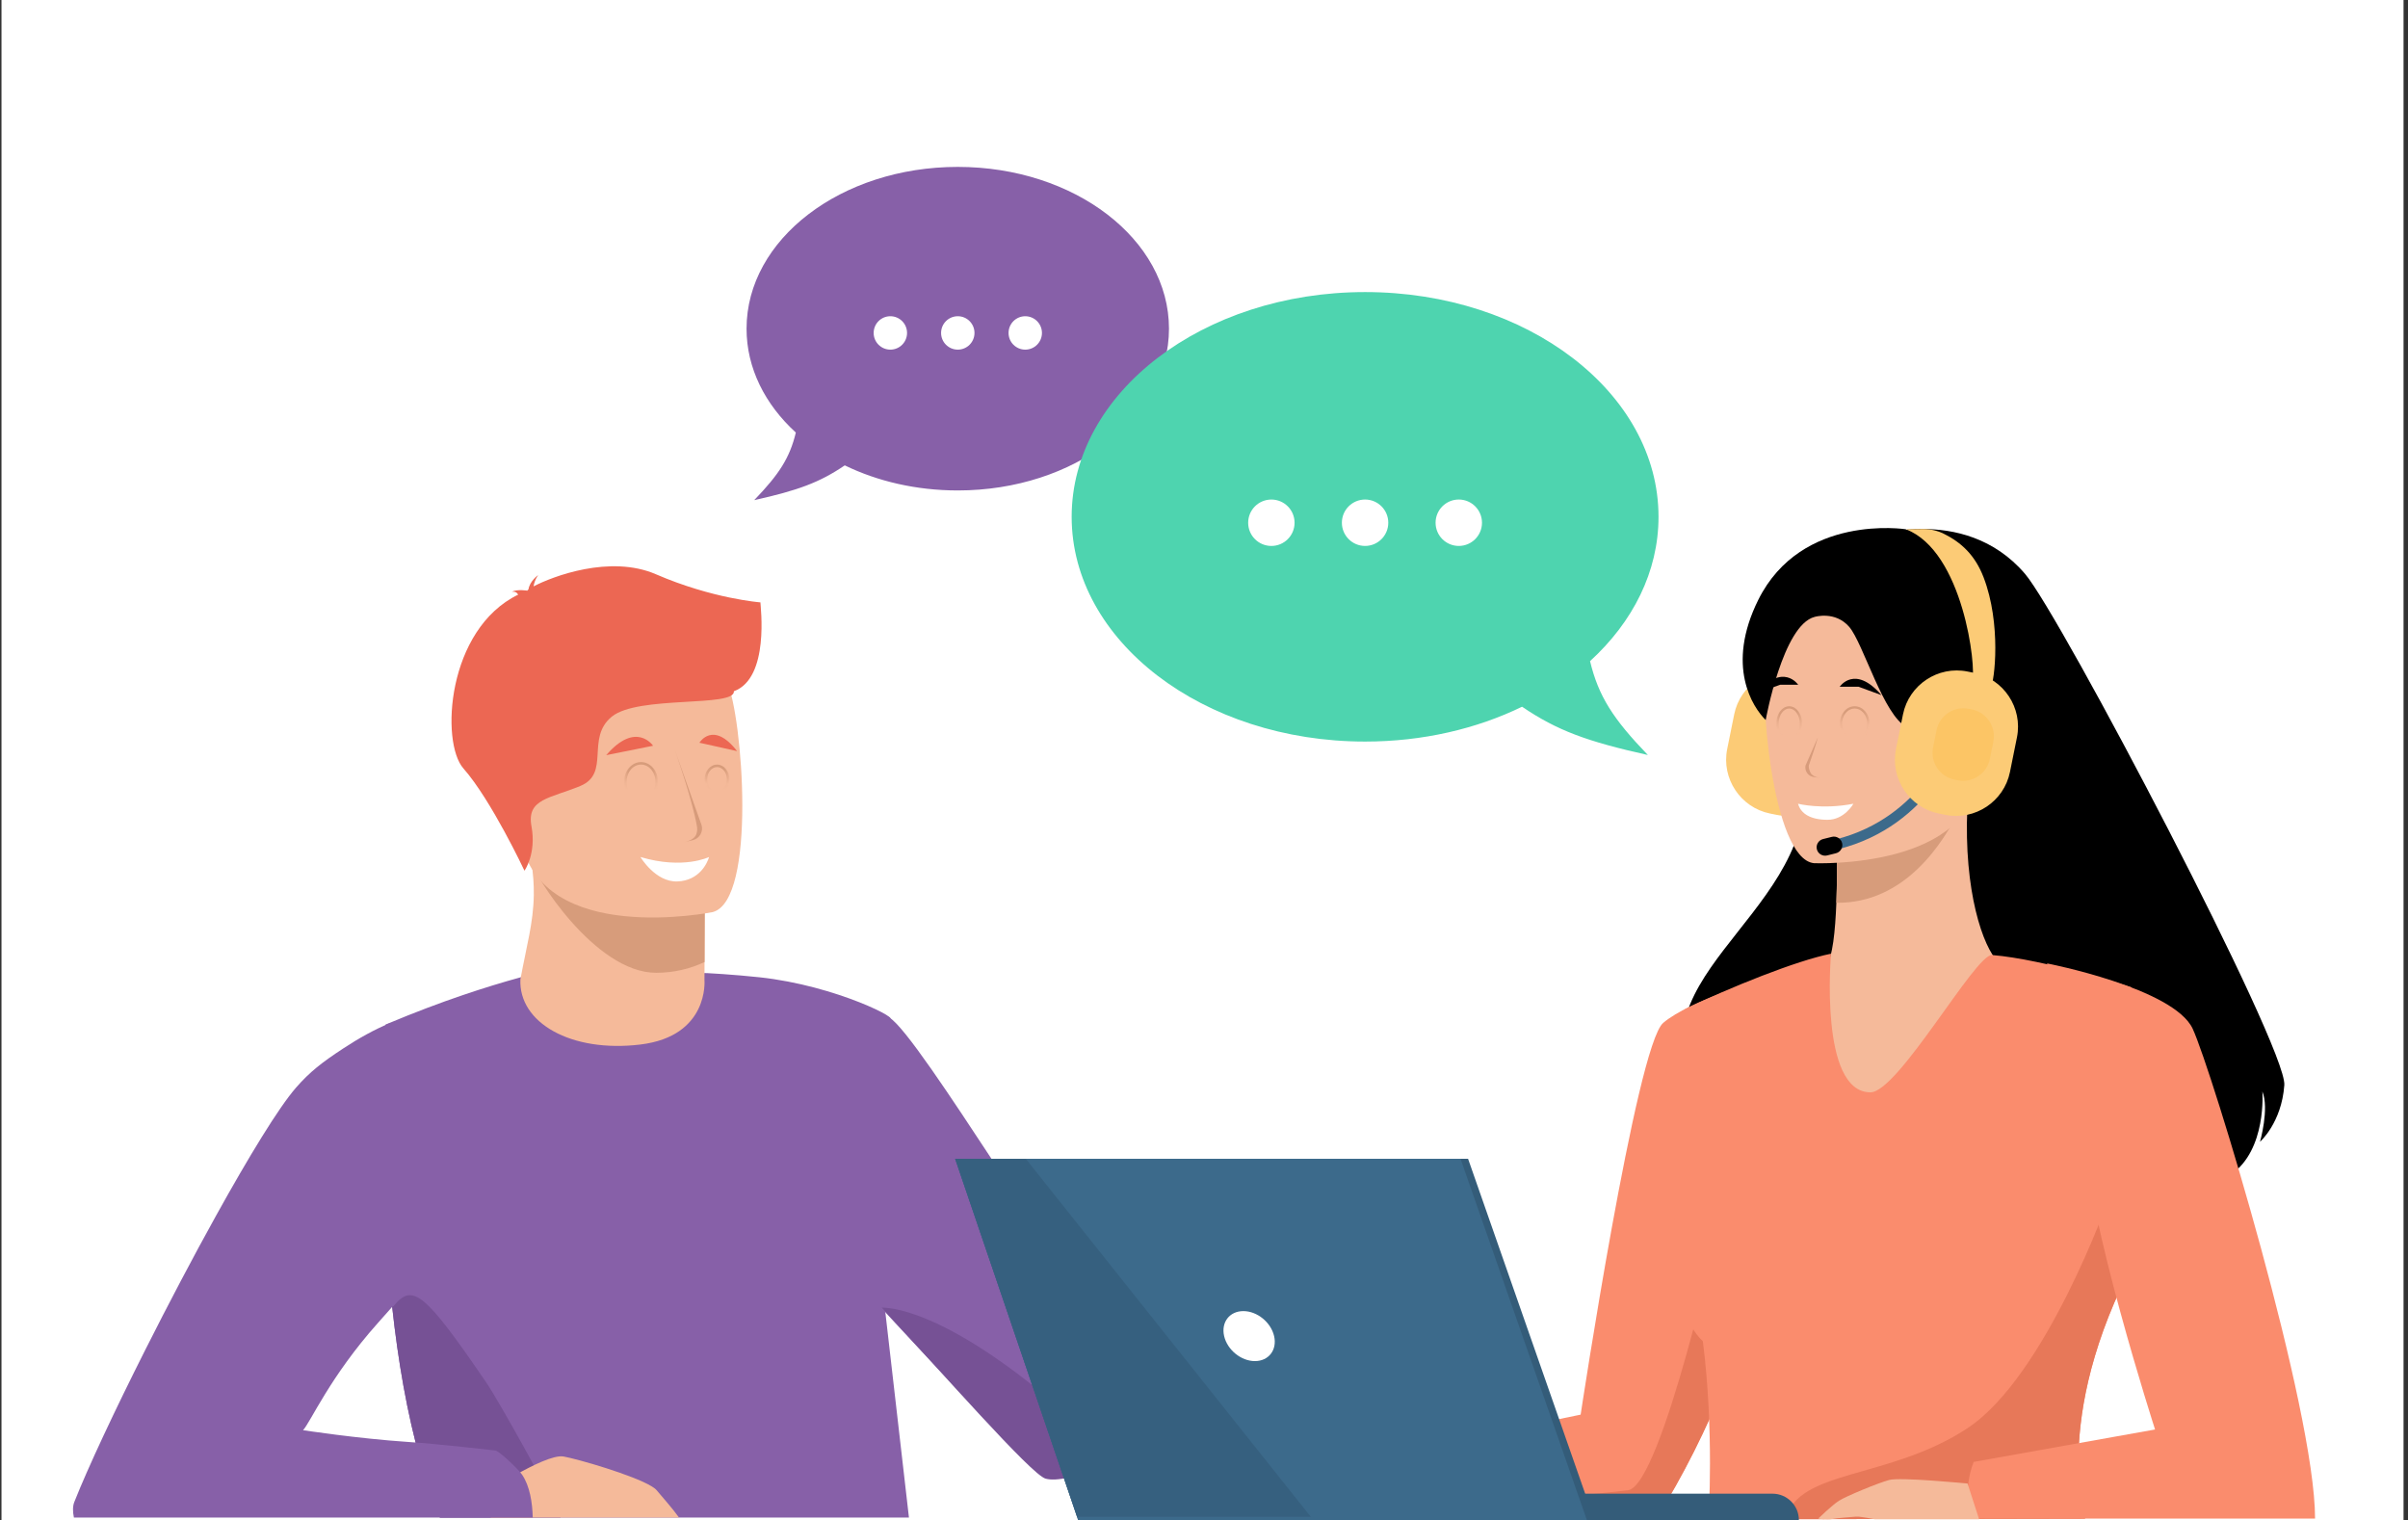
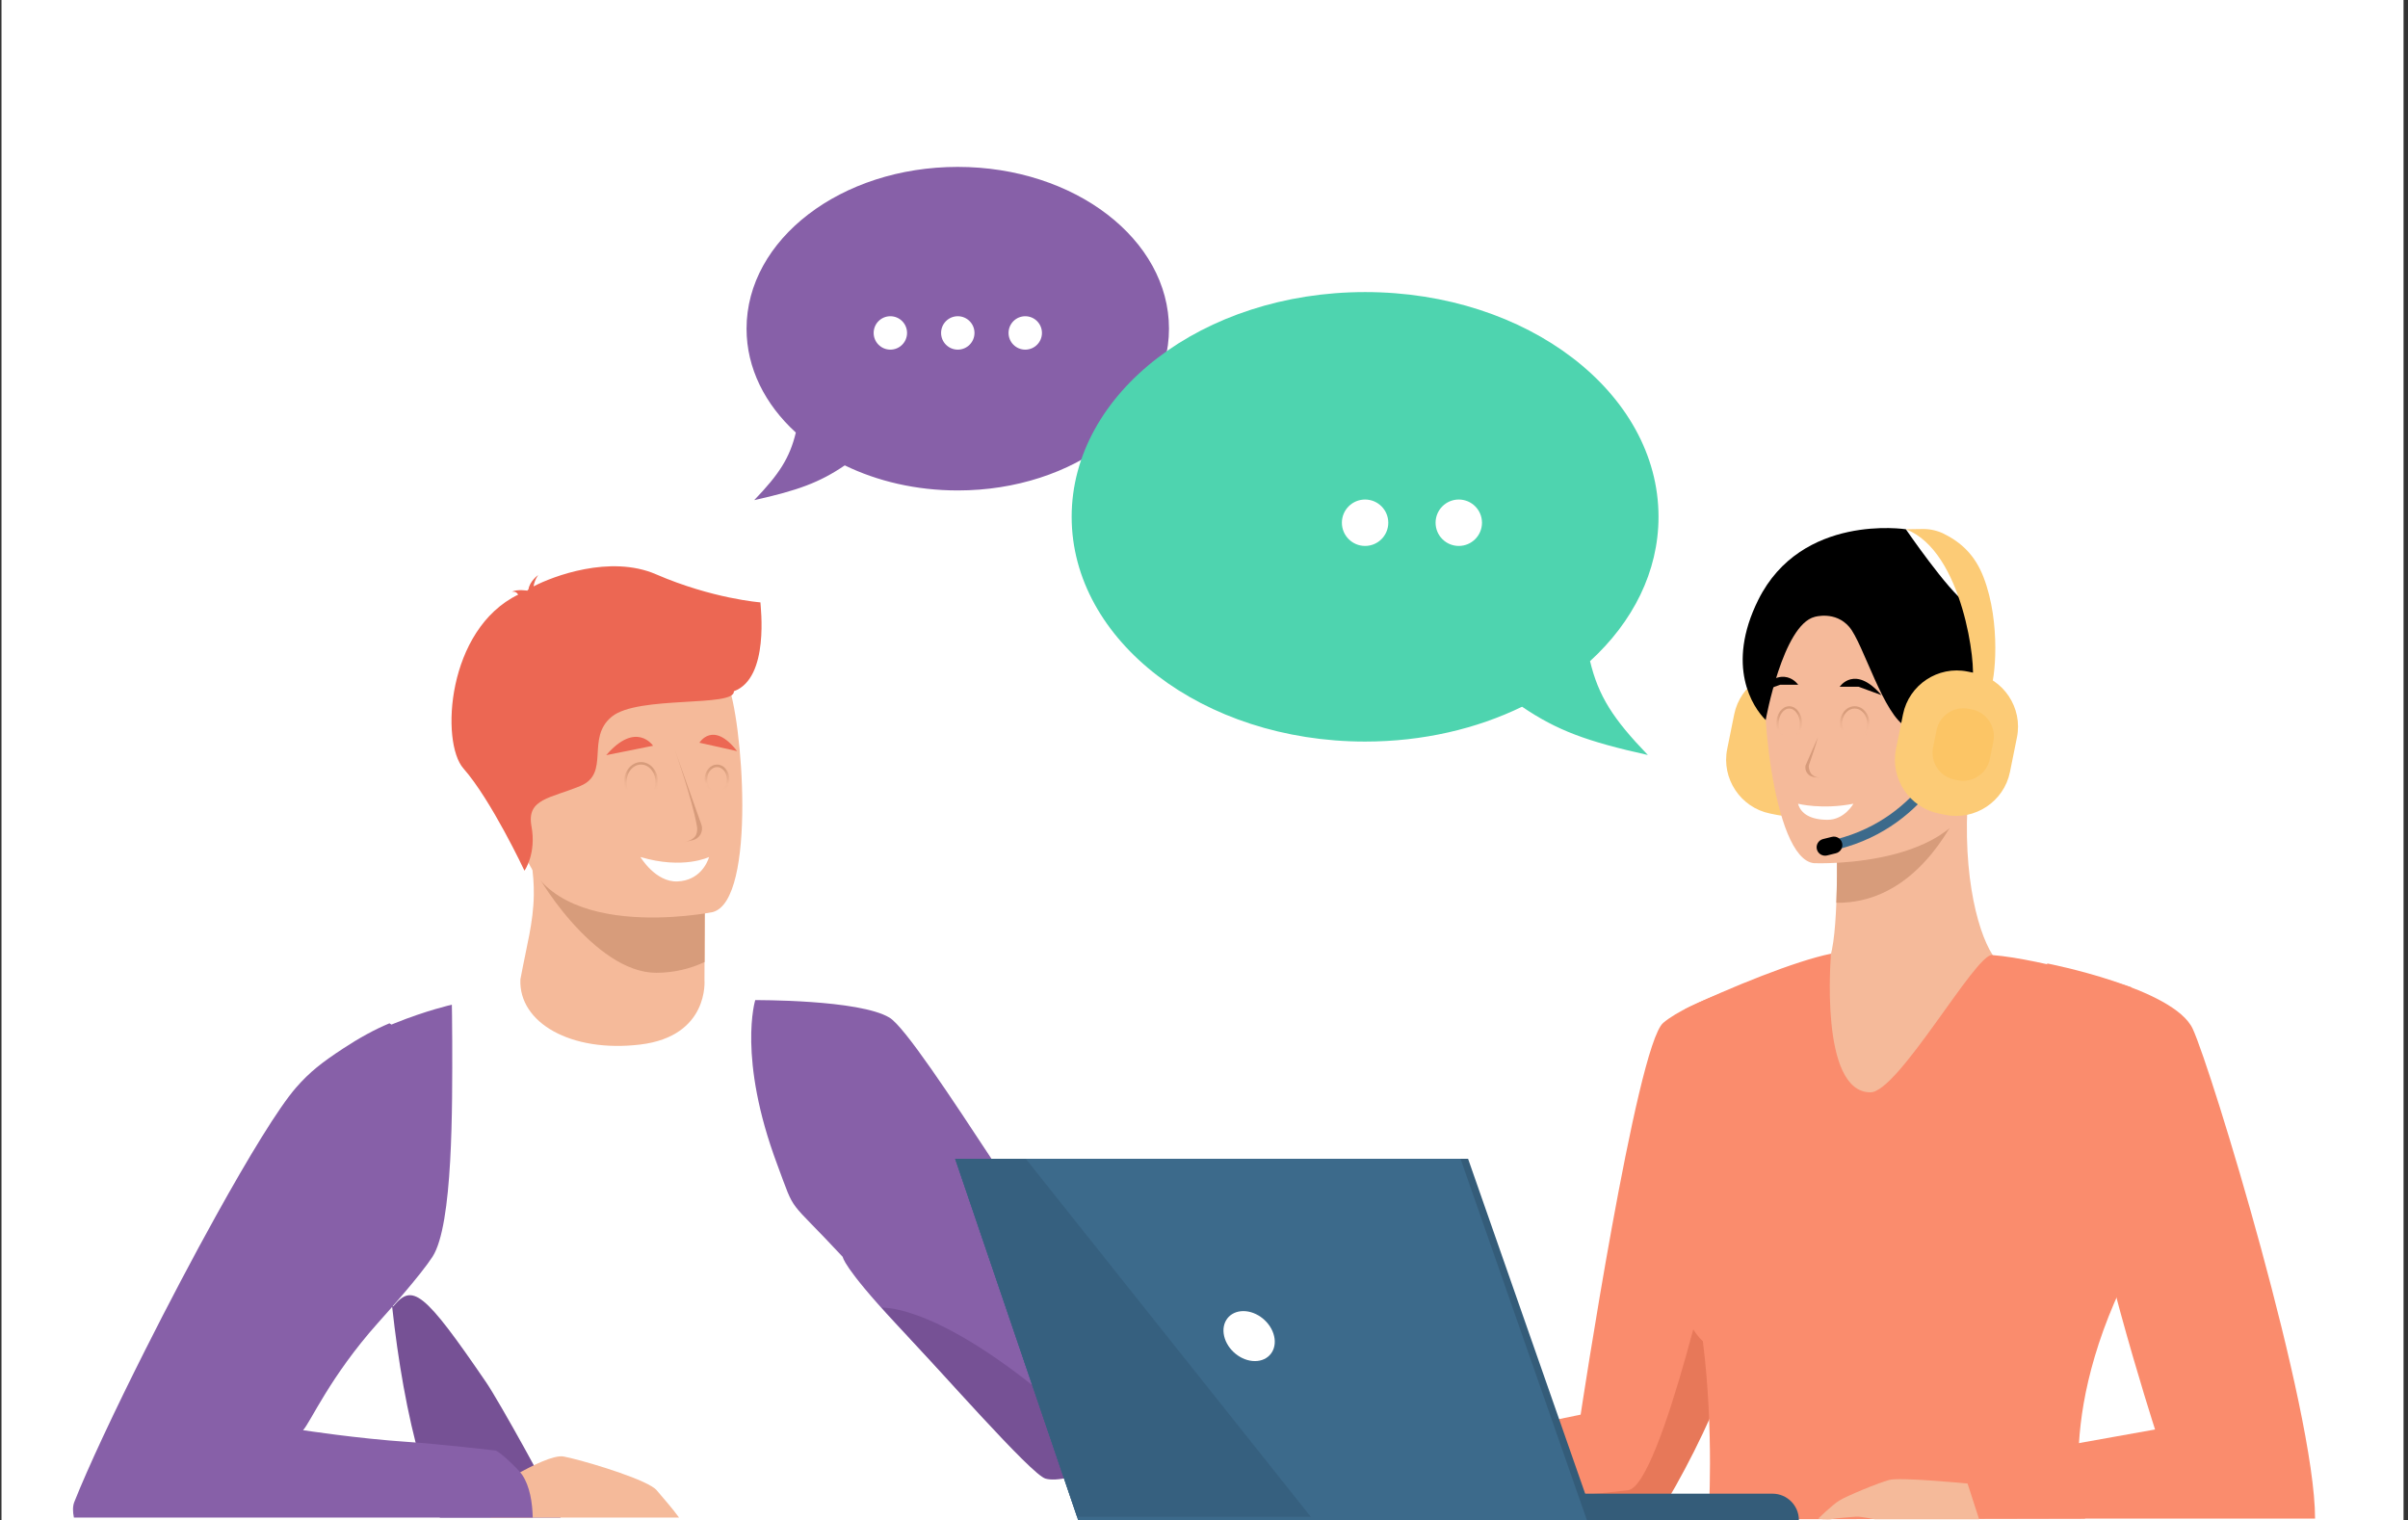
<svg xmlns="http://www.w3.org/2000/svg" width="404" height="255" viewBox="0 0 404 255" fill="none">
  <rect x="0" y="0" width="404" height="255" fill="#333333" stroke="none" />
  <g clip-path="url(#clip0)">
    <rect width="403" height="255" transform="translate(0.25)" fill="white" />
    <path fill-rule="evenodd" clip-rule="evenodd" d="M133.521 72.568C128.36 67.853 125.252 61.775 125.252 55.141C125.252 40.151 141.117 28 160.688 28C180.259 28 196.125 40.151 196.125 55.141C196.125 70.13 180.259 82.281 160.688 82.281C153.715 82.281 147.212 80.738 141.729 78.074C137.489 80.954 133.876 82.27 126.539 83.905C130.737 79.543 132.491 76.83 133.521 72.568Z" fill="#8760A8" />
    <circle r="2.802" transform="matrix(-1 1.43661e-10 1.43661e-10 1 172.011 55.856)" fill="white" />
    <circle r="2.802" transform="matrix(-1 1.43661e-10 1.43661e-10 1 160.692 55.855)" fill="white" />
    <circle r="2.802" transform="matrix(-1 1.43661e-10 1.43661e-10 1 149.378 55.855)" fill="white" />
-     <path d="M152.498 254.598H73.804C72.596 251.669 71.538 248.542 70.61 245.284C68.281 237.138 66.773 228.158 65.811 219.366C65.798 219.257 65.788 219.14 65.775 219.027C64.124 203.774 64.118 189.1 64.341 180.286C64.467 175.185 64.67 172.043 64.683 171.89V171.887C64.857 171.814 65.033 171.744 65.206 171.674C69.538 169.857 73.694 168.29 77.677 166.932C77.697 166.929 77.71 166.926 77.71 166.926C81.058 165.785 84.282 164.8 87.383 163.948C92.834 162.45 98.184 166.077 102.876 165.332C108.403 164.457 113.411 164.041 117.896 163.948C116.917 162.238 115.335 163.217 117.243 163.217C118.428 163.197 123.423 163.53 127.363 163.948C140.42 165.332 151.845 171.378 148.993 170.954C149.516 171.161 146.573 171.531 146.949 171.704C146.999 171.724 147.546 170.236 147.596 170.259C148.022 170.449 148.351 170.608 148.581 170.725C148.611 170.738 148.644 170.755 148.671 170.775C148.781 170.831 148.89 170.895 148.993 170.954L145.969 197.819L152.498 254.598Z" fill="#8760A8" />
    <path d="M226.654 209.797C226.654 224.272 182.898 249.026 175.371 246.855C172.972 246.163 160.311 232.853 150.212 221.975C141.388 212.47 141.399 210.876 141.399 210.876C131.842 200.588 133.632 204.04 130.384 195.326C123.699 177.417 126.709 167.787 126.709 167.787C126.709 167.787 144.169 167.667 149.233 170.725C154.297 173.79 179.86 217.211 183.73 218.615C187.603 220.029 218.076 192.833 223.327 195.326C226.63 196.894 226.654 203.998 226.654 209.797Z" fill="#8760A8" />
    <path d="M118.204 161.399L118.191 164.413C118.191 164.413 119.026 173.84 107.416 175.238C95.807 176.635 87.002 171.591 87.308 164.317C88.347 158.68 89.488 154.81 89.558 150.149C89.585 148.415 89.461 146.578 89.135 144.502L111.632 144.02L118.261 145.091L118.204 161.399Z" fill="#F5BA9A" />
    <path d="M118.264 145.091L118.204 161.399C115.815 162.514 113.12 163.196 110.098 163.202C99.757 163.219 89.465 146.579 89.139 144.502L118.264 145.091Z" fill="#D79C7B" />
    <path d="M119.589 153.014C119.589 153.014 90.783 158.88 87.406 140.885C84.028 122.89 78.039 111.527 96.287 107.022C114.534 102.516 119.409 108.709 121.994 114.442C124.583 120.172 126.996 151.024 119.589 153.014Z" fill="#F5BA9A" />
    <path d="M127.579 101.059C127.579 101.059 119.543 100.453 110.06 96.347C102.364 93.013 92.664 96.713 89.516 98.377C89.6 97.868 89.802 97.176 90.282 96.48C90.282 96.48 88.868 97.485 88.661 98.889C88.515 98.996 88.452 99.072 88.488 99.096C88.488 99.096 86.884 98.806 85.856 99.269C85.856 99.269 86.578 99.166 86.834 99.628C86.861 99.678 86.901 99.718 86.951 99.754C74.959 105.571 73.881 124.537 77.751 128.92C82.406 134.19 87.992 146.073 87.992 146.073C87.992 146.073 90.019 143.261 89.167 138.616C88.315 133.971 92.328 133.964 97.392 131.845C102.457 129.725 98.224 123.819 102.653 120.222C107.082 116.625 123.347 118.711 123.13 115.966C129.163 113.76 127.582 101.678 127.579 101.059Z" fill="#EC6753" />
    <path d="M73.803 254.598C72.595 251.669 71.537 248.542 70.608 245.284C68.279 237.138 66.772 228.158 65.81 219.367C65.797 219.257 65.787 219.14 65.773 219.027C65.837 219.057 65.936 219.223 66.003 219.144C69.184 215.28 71.061 216.529 81.576 231.925C83.675 234.993 92.586 251.007 94.054 254.598L73.803 254.601V254.598Z" fill="#765195" />
    <path d="M82.342 254.598C82.106 253.207 82.365 251.46 83.45 249.28C83.45 249.28 84.798 248.405 86.588 247.387C89.257 245.883 92.903 244.059 94.557 244.352C94.853 244.406 95.253 244.492 95.728 244.608C99.648 245.55 108.789 248.365 110.17 250.012C111.308 251.37 112.858 253.097 113.926 254.598H82.342Z" fill="#F5BA9A" />
    <path d="M89.381 254.598H12.401C12.194 253.609 12.188 252.698 12.457 252.009C14.753 246.209 19.235 236.659 24.396 226.417C28.193 218.881 32.352 210.965 36.282 203.887C41.736 194.058 46.733 185.839 49.668 182.465C51.981 179.813 54.026 178.237 57.503 175.948C60.255 174.136 62.872 172.702 65.338 171.677L65.677 171.89C65.85 171.817 66.026 171.747 66.199 171.677C71.559 169.505 75.809 168.553 75.809 168.553C75.809 168.553 75.865 170.985 75.872 174.725C75.888 185.576 76.023 205.511 72.56 210.845C71.595 212.332 69.798 214.578 67.552 217.214C67.485 217.287 67.552 217.214 67.359 217.436C66.141 218.864 64.793 220.398 63.379 221.975C55.343 230.976 52.08 238.647 50.842 239.935C50.842 239.935 59.966 241.342 68.432 241.907C73.782 242.264 83.179 243.351 83.179 243.351C84.127 243.76 87.025 246.562 87.588 247.394C88.912 249.33 89.321 252.155 89.381 254.598Z" fill="#8760A8" />
    <path d="M225.655 213.125C218.168 230.594 182.604 250.138 175.41 248.063C173.011 247.371 158.025 230.241 147.926 219.364C148.425 219.43 157.951 218.811 179.008 237.232C179.008 237.232 190.619 237.562 201.531 230.427C218.834 219.114 225.655 209.631 225.655 213.125Z" fill="#765195" />
    <path d="M107.449 143.778C107.449 143.778 109.964 148.018 113.651 147.875C117.339 147.731 118.67 144.798 118.963 143.778C118.96 143.778 114.631 145.916 107.449 143.778Z" fill="white" />
    <path d="M123.668 126.013L117.346 124.605C117.349 124.605 119.625 120.815 123.668 126.013Z" fill="#EC6753" />
    <path d="M101.707 126.691L109.566 125.112C109.566 125.112 106.733 120.862 101.707 126.691Z" fill="#EC6753" />
    <mask id="mask0" mask-type="alpha" maskUnits="userSpaceOnUse" x="118" y="126" width="5" height="6">
      <ellipse rx="2.079" ry="2.482" transform="matrix(-1 1.43661e-10 1.43661e-10 1 120.3 129.093)" fill="#C4C4C4" />
    </mask>
    <g mask="url(#mask0)">
      <path d="M118.431 130.748C118.431 132.04 119.301 133.021 120.3 133.021C121.299 133.021 122.169 132.04 122.169 130.748C122.169 129.457 121.299 128.476 120.3 128.476C119.301 128.476 118.431 129.457 118.431 130.748Z" stroke="#D79C7B" stroke-width="0.42" />
    </g>
    <mask id="mask1" mask-type="alpha" maskUnits="userSpaceOnUse" x="104" y="125" width="7" height="8">
      <ellipse rx="2.849" ry="3.314" transform="matrix(-1 1.43661e-10 1.43661e-10 1 107.549 128.954)" fill="#C4C4C4" />
    </mask>
    <g mask="url(#mask1)">
      <path d="M104.91 131.163C104.91 132.908 106.12 134.267 107.549 134.267C108.978 134.267 110.189 132.908 110.189 131.163C110.189 129.418 108.978 128.058 107.549 128.058C106.12 128.058 104.91 129.418 104.91 131.163Z" stroke="#D79C7B" stroke-width="0.42" />
    </g>
    <path d="M114.727 141.307L116.245 140.945C116.784 140.816 117.235 140.479 117.514 140.006C117.791 139.526 117.858 138.97 117.709 138.437L113.125 125.541C113.125 125.541 116.131 133.99 116.935 138.666C117.019 139.153 116.946 139.578 116.832 139.928C116.506 140.931 115.049 141.231 114.727 141.307Z" fill="#D79B7B" />
-     <path d="M312.778 90.319C312.778 90.319 329.375 84.143 339.743 96.269C345.69 103.22 383.706 175.695 383.25 182.037C382.797 188.383 379.17 191.554 379.17 191.554C379.17 191.554 380.758 186.003 379.566 183.112C379.566 183.112 380.332 192.885 374.299 197.047C371.155 199.217 292.893 194.968 286.095 185.491C271.308 164.881 303.601 154.22 302.805 131.956C302.346 119.048 289.665 91.624 312.778 90.319Z" fill="black" />
    <path d="M296.964 136.481L298.075 136.704C303.026 137.706 307.898 134.471 308.899 129.52L310.074 123.707C311.075 118.756 307.841 113.884 302.89 112.883L301.779 112.66C296.827 111.658 291.956 114.893 290.954 119.844L289.78 125.657C288.778 130.611 292.012 135.479 296.964 136.481Z" fill="#FCCB76" />
-     <path d="M225.954 254.772H277.879C286.687 240.79 294.43 221.913 296.233 207.213C297.092 200.238 296.613 194.206 294.283 190.083C287.029 177.272 296.177 164.122 296.177 164.122C296.177 164.122 283.532 167.782 279.04 171.608C274.548 175.435 265.191 237.329 265.191 237.329L226.636 245.259C224.823 249.794 225.954 254.772 225.954 254.772Z" fill="#FA8C6D" />
+     <path d="M225.954 254.772H277.879C297.092 200.238 296.613 194.206 294.283 190.083C287.029 177.272 296.177 164.122 296.177 164.122C296.177 164.122 283.532 167.782 279.04 171.608C274.548 175.435 265.191 237.329 265.191 237.329L226.636 245.259C224.823 249.794 225.954 254.772 225.954 254.772Z" fill="#FA8C6D" />
    <path d="M225.955 254.772H277.88C286.688 240.79 294.431 221.913 296.234 207.213L288.531 204.854C288.531 204.854 278.785 249.338 273.119 250.017C267.459 250.699 225.955 254.772 225.955 254.772Z" fill="#E77859" />
    <path d="M290.867 183.285C294.847 186.769 299.985 189.853 306.61 192.189C331.432 200.957 343.634 180.52 348.975 166.145C345.724 163.763 342.503 162.954 340.639 162.515C338.823 162.089 336.899 161.726 335.305 161.467C332.69 158.951 329.439 149.498 330.071 135.459L328.837 135.646L308.127 138.873C308.127 138.873 308.326 145.362 308.094 151.451C307.907 156.213 307.455 160.735 306.433 161.736C304.826 161.899 303.861 162.016 303.861 162.016C303.861 162.016 303.858 162.023 303.848 162.033C303.528 162.448 296.617 171.373 290.867 183.285Z" fill="#F5BA9A" />
    <path d="M308.124 138.88C308.124 138.88 308.327 145.365 308.091 151.455C319.6 151.601 326.105 141.362 328.834 135.649L308.124 138.88Z" fill="#D79C7B" />
    <path d="M280.997 204.854C281.053 205.299 280.045 219.793 285.695 225.014C287.615 240.077 286.647 254.772 286.647 254.772L299.647 254.872L349.828 254.772C349.828 254.772 343.776 236.504 359.744 208.5C360.267 207.582 360.816 206.654 361.385 205.715C363.657 201.979 357.568 165.619 357.568 165.619C357.568 165.619 343.027 160.931 334.213 160.222C331.44 160 318.47 183.255 313.812 183.255C305.161 183.255 307.197 160 307.197 160C301.307 161.181 290.264 165.656 282.7 169.279C282.7 169.283 280.69 202.398 280.997 204.854Z" fill="#FA8C6D" />
    <path d="M304.337 144.813C304.337 144.813 331.539 145.954 331.988 129.001C332.437 112.051 336.251 100.781 318.901 99.333C301.552 97.889 298.005 104.268 296.477 109.888C294.957 115.515 297.273 144.081 304.337 144.813Z" fill="#F5BA9A" />
    <path d="M310.955 134.84C310.955 134.84 309.458 137.535 306.629 137.535C303.801 137.535 302.137 136.537 301.668 134.84C301.672 134.84 305.631 135.871 310.955 134.84Z" fill="white" />
    <path d="M308.362 142.48C324.1 138.554 328.785 124.173 328.832 124.03L327.212 123.521L328.023 123.777L327.215 123.521C327.172 123.657 322.743 137.143 307.952 140.833C307.852 140.857 307.756 140.883 307.656 140.906L308.049 142.56C308.149 142.53 308.255 142.504 308.362 142.48Z" fill="#3C6A8B" />
    <path d="M306.542 143.515L308.026 143.146C308.781 142.956 309.247 142.184 309.057 141.429C308.868 140.674 308.096 140.208 307.34 140.397L305.856 140.767C305.101 140.956 304.635 141.728 304.825 142.484C305.014 143.239 305.786 143.701 306.542 143.515Z" fill="black" />
    <path d="M319.754 88.792C319.754 88.792 302.238 86.057 294.991 100.641C289.474 111.741 294.076 118.672 296.239 120.795C296.239 120.795 299.1 104.85 304.454 103.493C304.454 103.493 307.905 102.441 310.257 105.176C312.61 107.911 316.014 120.113 319.923 121.983C319.923 121.983 332.062 124.981 332.658 120.745C333.253 116.51 332.92 103.326 329.863 101.2C326.801 99.074 319.754 88.792 319.754 88.792Z" fill="black" />
    <path d="M325.282 136.481L326.393 136.704C331.345 137.705 336.216 134.471 337.218 129.52L338.392 123.707C339.394 118.755 336.16 113.884 331.208 112.882L330.097 112.66C325.146 111.658 320.274 114.892 319.273 119.844L318.098 125.657C317.096 130.611 320.327 135.479 325.282 136.481Z" fill="#FCCB76" />
    <path d="M333.936 115.545C334.681 114.337 335.772 104.61 332.798 96.864C331.36 93.121 329.034 90.988 326.119 89.547C325.065 89.025 323.883 88.749 322.679 88.749L319.747 88.792C329.397 92.465 331.636 112.117 330.884 114.21C330.908 114.147 330.938 114.097 330.958 114.064L333.936 115.545Z" fill="#FCCB76" />
    <path d="M327.898 130.788L328.453 130.901C330.922 131.4 333.348 129.789 333.847 127.32L334.433 124.422C334.932 121.957 333.321 119.527 330.852 119.028L330.297 118.915C327.828 118.416 325.402 120.027 324.903 122.496L324.317 125.39C323.818 127.863 325.429 130.292 327.898 130.788Z" fill="#FCC565" />
-     <path d="M349.826 254.772C349.826 254.772 343.774 236.504 359.742 208.501L353.793 201.07C353.793 201.07 343.261 230.898 330.101 239.596C316.968 248.274 301.512 246.46 299.645 254.872L349.826 254.772Z" fill="#E77859" />
    <path d="M343.428 161.626C343.428 161.626 364.717 165.755 367.885 172.607C371.052 179.458 388.408 236.478 388.408 254.772H330.454C330.454 254.772 329.319 249.791 331.133 245.259L361.562 239.821C361.562 239.821 349.976 203.898 349.75 190.076C349.524 176.257 343.428 161.626 343.428 161.626Z" fill="#FA8C6D" />
    <path d="M330.105 248.886C330.105 248.886 318.812 247.781 316.945 248.29C315.075 248.799 309.721 251.009 308.533 251.774C307.342 252.539 305.049 254.772 305.049 254.772C305.049 254.772 306.493 255.045 307.345 254.855C308.194 254.665 310.743 254.496 311.425 254.439C312.103 254.383 314.539 254.885 314.539 254.885H332.045L330.105 248.886Z" fill="#F5BA9A" />
    <path d="M246.145 255.024H301.807C301.807 252.575 299.82 250.589 297.371 250.589H246.148V255.024H246.145Z" fill="#345C79" />
    <path d="M160.248 194.401L180.888 255.024H267.502L246.303 194.401H160.248Z" fill="#345C79" />
    <path d="M160.251 194.401L180.701 254.462L180.891 255.024H266.24L245.038 194.401H160.251Z" fill="#3C6A8B" />
    <path d="M205.378 224.152C205.914 226.468 208.223 228.345 210.539 228.345C212.855 228.345 214.299 226.468 213.763 224.152C213.228 221.836 210.918 219.959 208.602 219.959C206.287 219.959 204.842 221.836 205.378 224.152Z" fill="white" />
    <path opacity="0.66" d="M160.249 194.401L180.7 254.462H219.914L172.099 194.401H160.249Z" fill="#345C79" />
    <path d="M294.682 116.286L298.675 114.878L301.69 114.878C301.686 114.878 299.164 111.088 294.682 116.286Z" fill="black" />
    <path d="M315.663 116.619L311.815 115.211L308.654 115.211C308.654 115.211 311.181 111.421 315.663 116.619Z" fill="black" />
    <path d="M305.506 130.527L304.265 130.345C303.825 130.28 303.439 130.042 303.182 129.683C302.927 129.319 302.834 128.879 302.915 128.441L304.998 123.693C304.998 123.693 304.782 124.64 303.501 128.352C303.371 128.727 303.607 129.3 303.723 129.573C304.055 130.352 305.243 130.489 305.506 130.527Z" fill="#D79B7B" />
    <mask id="mask2" mask-type="alpha" maskUnits="userSpaceOnUse" x="298" y="116" width="5" height="7">
      <ellipse cx="300.186" cy="119.457" rx="2.176" ry="2.918" fill="#C4C4C4" />
    </mask>
    <g mask="url(#mask2)">
      <path d="M302.167 121.403C302.167 122.171 301.935 122.859 301.569 123.35C301.202 123.842 300.711 124.127 300.186 124.127C299.66 124.127 299.169 123.842 298.803 123.35C298.437 122.859 298.204 122.171 298.204 121.403C298.204 120.635 298.437 119.947 298.803 119.456C299.169 118.964 299.66 118.679 300.186 118.679C300.711 118.679 301.202 118.964 301.569 119.456C301.935 119.947 302.167 120.635 302.167 121.403Z" stroke="#D79C7B" stroke-width="0.389" />
    </g>
    <mask id="mask3" mask-type="alpha" maskUnits="userSpaceOnUse" x="308" y="116" width="6" height="7">
      <ellipse cx="311.163" cy="119.457" rx="2.509" ry="2.918" fill="#C4C4C4" />
    </mask>
    <g mask="url(#mask3)">
      <path d="M313.477 121.403C313.477 122.936 312.415 124.127 311.163 124.127C309.912 124.127 308.849 122.936 308.849 121.403C308.849 119.87 309.912 118.679 311.163 118.679C312.415 118.679 313.477 119.87 313.477 121.403Z" stroke="#D79C7B" stroke-width="0.389" />
    </g>
    <path fill-rule="evenodd" clip-rule="evenodd" d="M266.767 110.916C273.938 104.365 278.256 95.921 278.256 86.704C278.256 65.881 256.215 49 229.026 49C201.838 49 179.797 65.881 179.797 86.704C179.797 107.528 201.838 124.409 229.026 124.409C238.714 124.409 247.748 122.266 255.364 118.565C261.255 122.565 266.273 124.395 276.467 126.665C270.635 120.605 268.198 116.837 266.767 110.916Z" fill="#4ED4AF" />
-     <circle cx="213.303" cy="87.699" r="3.893" fill="white" />
    <circle cx="229.025" cy="87.697" r="3.893" fill="white" />
    <circle cx="244.746" cy="87.697" r="3.893" fill="white" />
  </g>
  <defs>
    <clipPath id="clip0">
      <rect width="403" height="255" fill="white" transform="translate(0.25)" />
    </clipPath>
  </defs>
</svg>